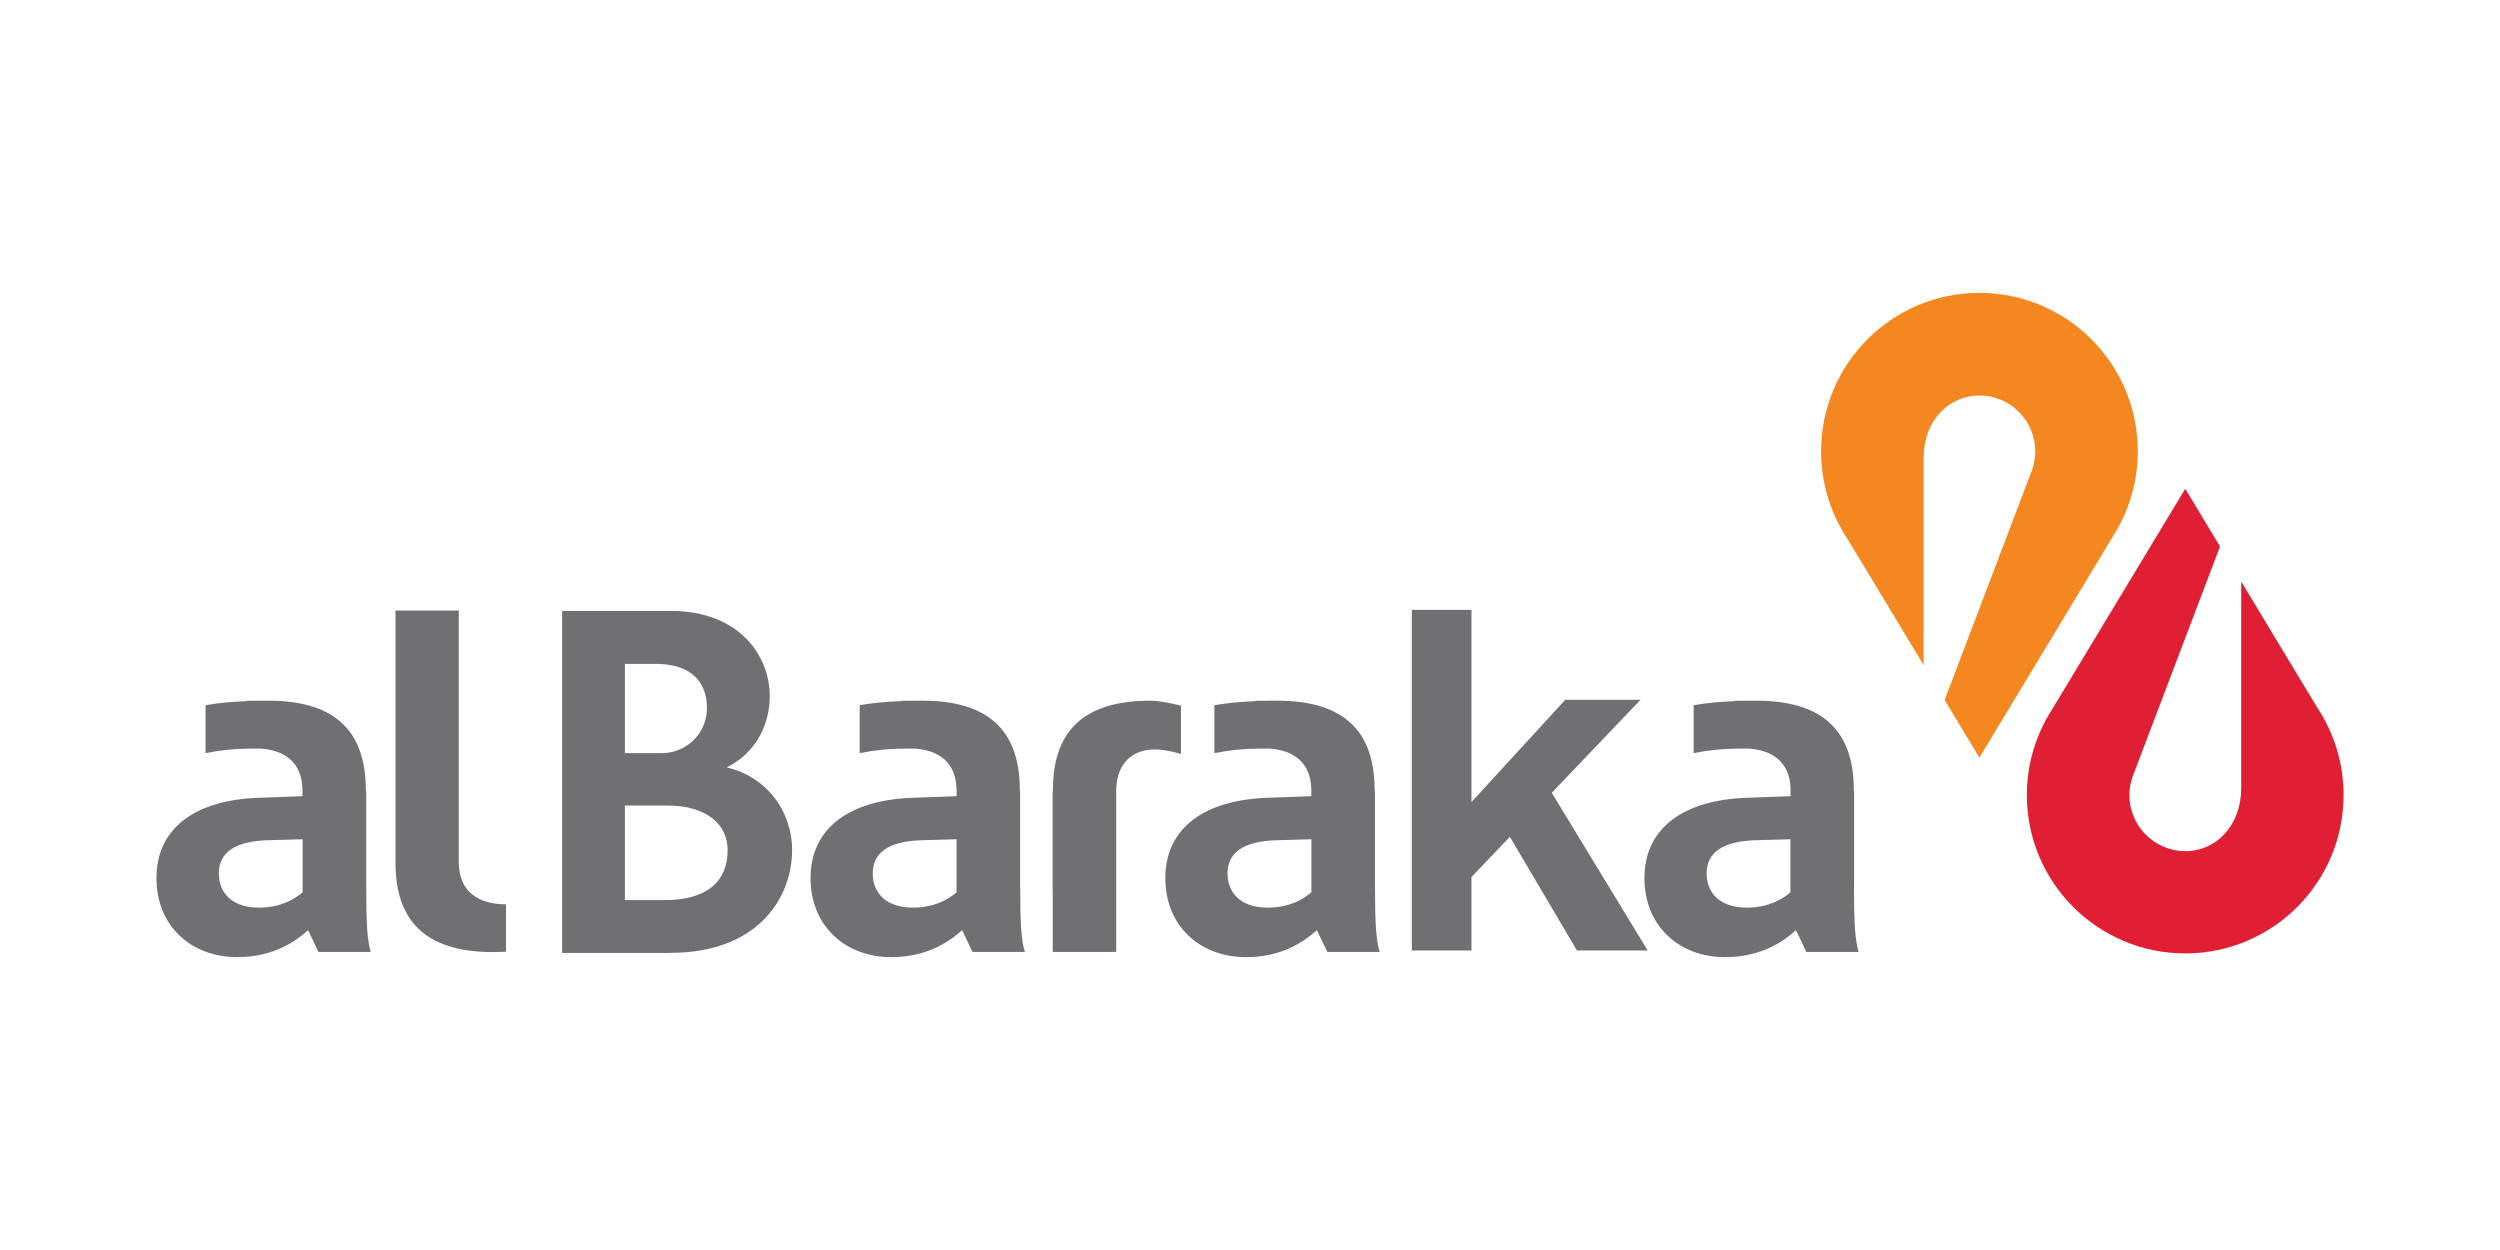
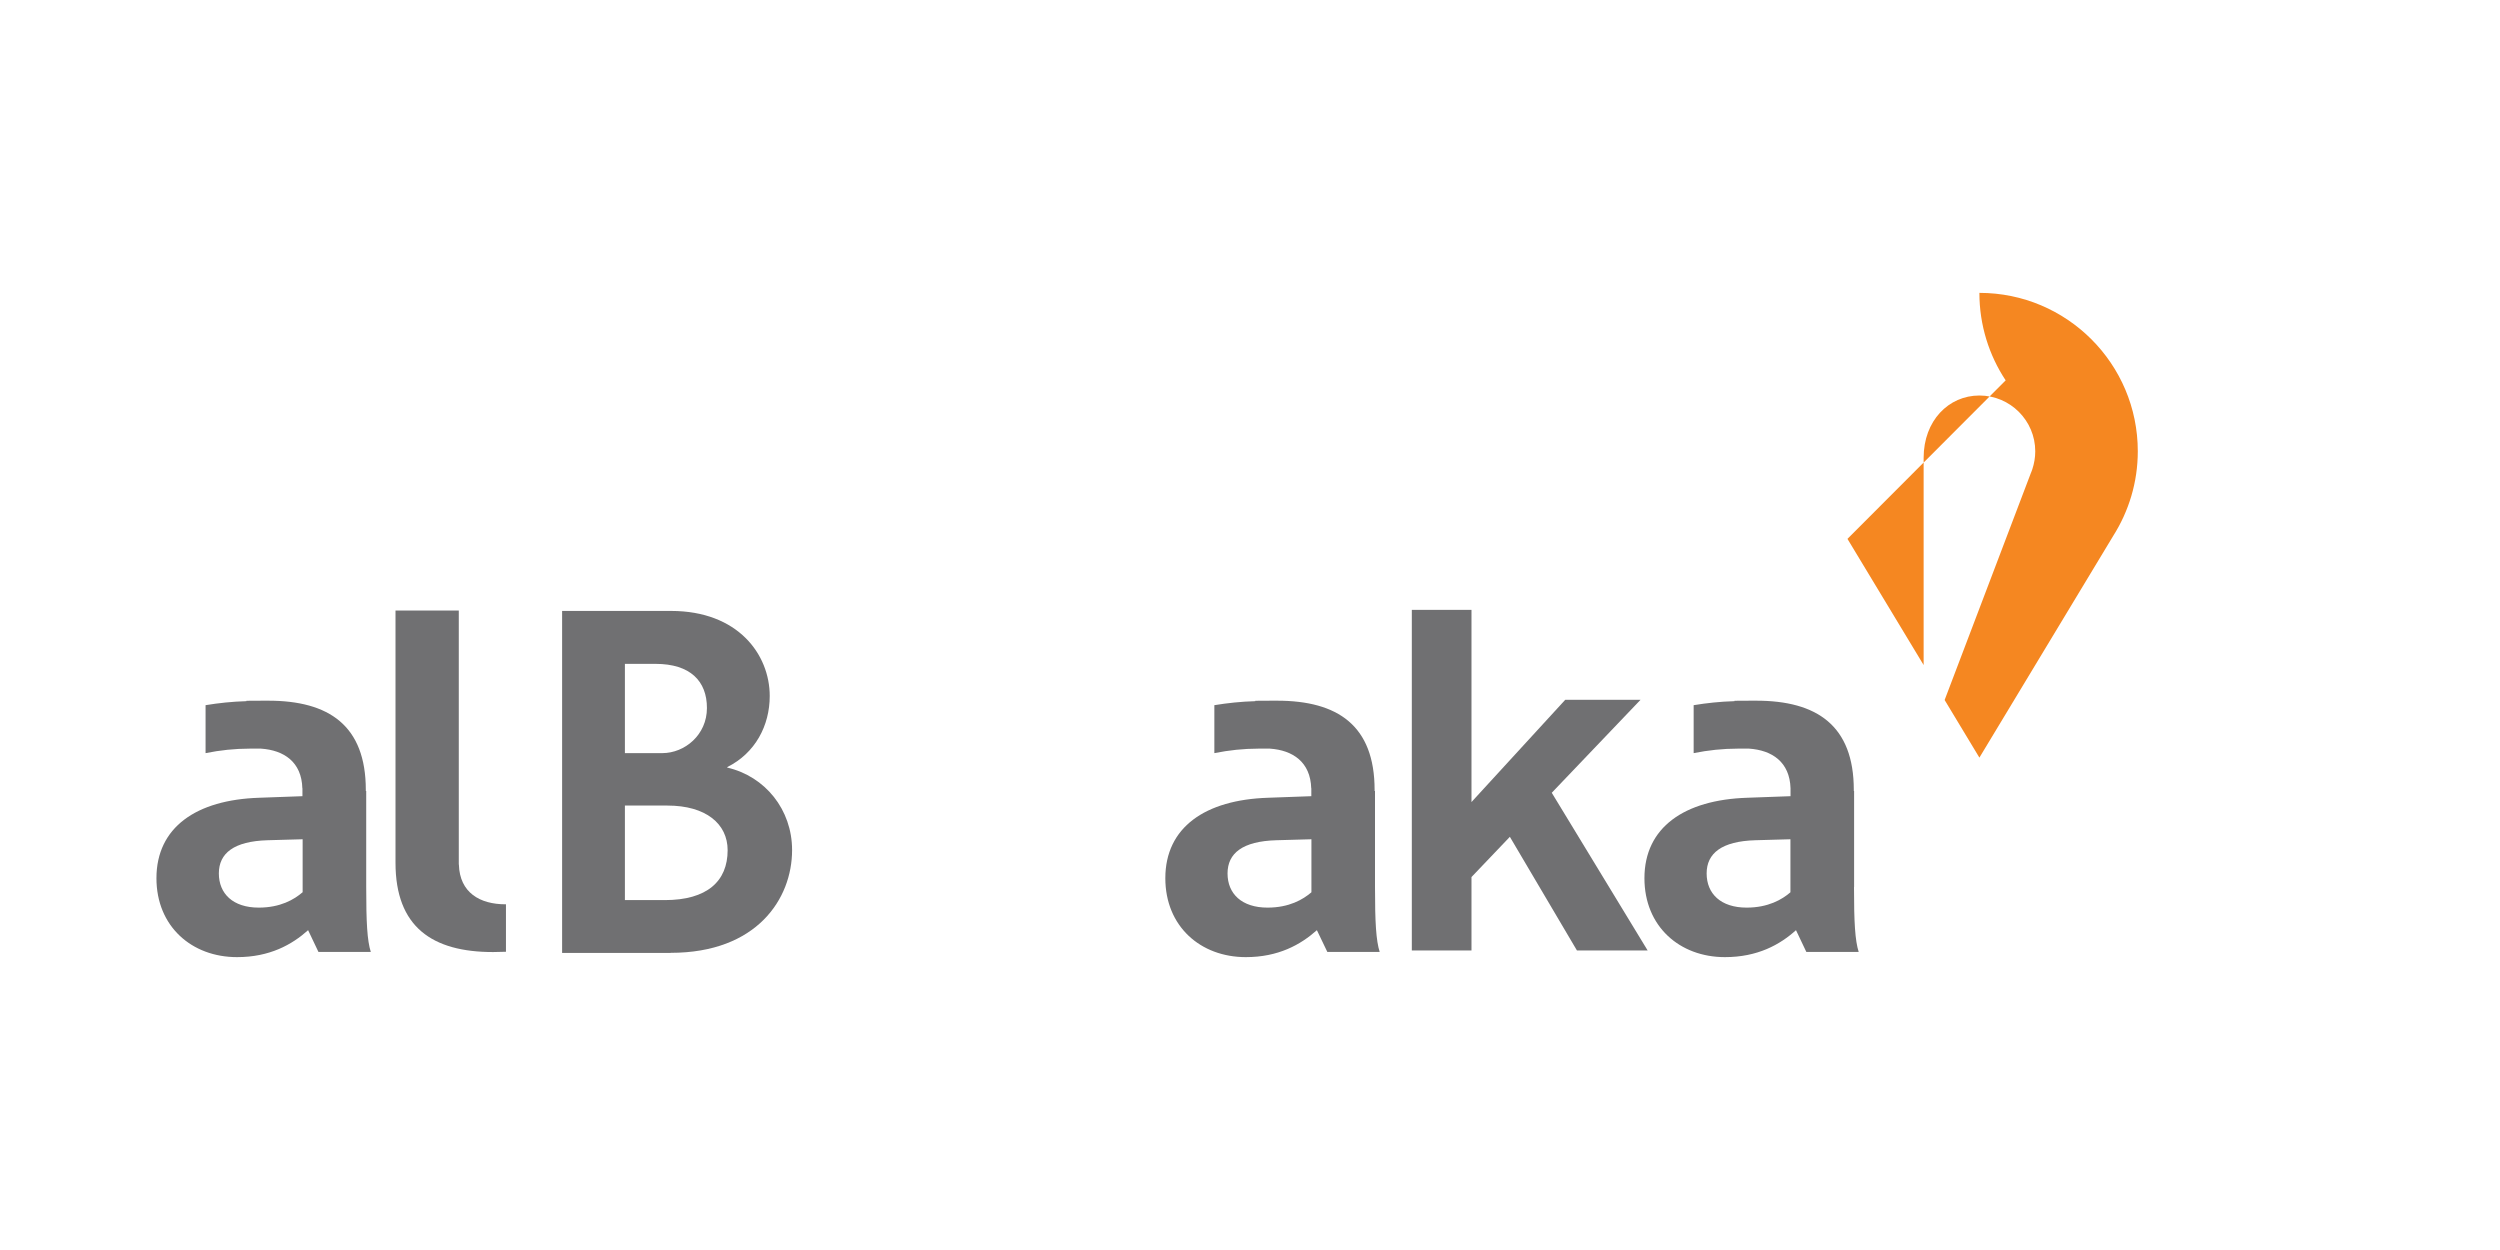
<svg xmlns="http://www.w3.org/2000/svg" id="Layer_1" data-name="Layer 1" viewBox="0 0 256 128">
  <defs>
    <style>
      .cls-1 {
        fill: #f58721;
      }

      .cls-2 {
        fill: #e01e34;
      }

      .cls-3 {
        fill: #707072;
      }
    </style>
  </defs>
  <g id="Al_Baraka" data-name="Al Baraka">
-     <path class="cls-2" d="m237.29,72.47l-7.79-12.92v21.15c0,3.84-2.57,6.46-5.72,6.46s-5.73-2.58-5.73-5.73c0-.64.11-1.25.3-1.83l.08-.23.08-.19,8.82-23.22-3.56-5.91-13.7,22.7h0c-1.59,2.5-2.52,5.48-2.52,8.67,0,8.95,7.27,16.21,16.22,16.21s16.21-7.26,16.21-16.21c0-3.31-.99-6.39-2.69-8.96" />
-     <path class="cls-1" d="m189.18,55.18l7.8,12.92v-21.22c0-3.8,2.56-6.38,5.71-6.38s5.72,2.56,5.72,5.72c0,.64-.11,1.25-.3,1.83l-.08.22-.08.2-8.82,23.21,3.56,5.9,13.7-22.7h0c1.59-2.51,2.52-5.48,2.52-8.67,0-8.95-7.26-16.22-16.22-16.22s-16.21,7.27-16.21,16.22c0,3.31.99,6.39,2.69,8.96" />
-     <path class="cls-3" d="m120.93,77.2v-4.94c-1.48-.38-2.51-.51-3.12-.51-6.22,0-9.99,2.55-9.99,9.14v.12h-.03v9.82c0,.33,0,.63.01.88v5.77h6.5v-16.75h.01c.08-2.69,1.8-3.99,3.93-3.99,1.23,0,2.69.47,2.69.47" />
+     <path class="cls-1" d="m189.18,55.18l7.8,12.92v-21.22c0-3.8,2.56-6.38,5.71-6.38s5.72,2.56,5.72,5.72c0,.64-.11,1.25-.3,1.83l-.08.22-.08.2-8.82,23.21,3.56,5.9,13.7-22.7h0c1.59-2.51,2.52-5.48,2.52-8.67,0-8.95-7.26-16.22-16.22-16.22c0,3.31.99,6.39,2.69,8.96" />
    <path class="cls-3" d="m68.35,82.49h-4.36v9.68h4.09c4.31,0,6.43-1.92,6.43-5.11,0-2.71-2.24-4.57-6.16-4.57m-1.22-14.51h-3.14v9.14h3.83c2.29,0,4.57-1.86,4.57-4.62s-1.71-4.52-5.26-4.52m1.54,29.6h-11.11v-35.02h11.16c6.86,0,10.1,4.47,10.1,8.71,0,3.03-1.48,5.85-4.35,7.28v.05c3.88.9,6.64,4.3,6.64,8.45,0,4.99-3.61,10.52-12.43,10.52" />
    <path class="cls-3" d="m51.81,97.46c-.44.02-.87.03-1.32.03-6.22,0-9.99-2.56-9.99-9.14v-25.83h6.48v26.01h.01c.08,2.89,2.17,4.07,4.77,4.07h.05s0,4.85,0,4.85Z" />
    <path class="cls-3" d="m183.34,91.37c-.85.74-2.28,1.57-4.48,1.57-2.66,0-4.1-1.43-4.1-3.5s1.55-3.3,4.99-3.4l3.59-.1v5.44Zm6.52-.55v-9.82h-.03v-.11c0-6.59-3.78-9.14-9.99-9.14h-.5s-1.73.01-1.73.01v.04c-1.45.04-2.85.19-4.18.41v4.91c1.49-.3,3-.46,4.49-.46h0s1.19,0,1.19,0c2.35.16,4.16,1.37,4.24,4.06h0v.81l-4.43.16c-6.43.21-10.53,3.02-10.53,8.24,0,4.94,3.61,8.08,8.24,8.08,3.35,0,5.64-1.28,7.28-2.76l1.06,2.23h5.36c-.37-1.17-.48-3.02-.48-6.64" />
    <path class="cls-3" d="m134.29,91.37c-.86.74-2.28,1.57-4.49,1.57-2.66,0-4.1-1.43-4.1-3.5s1.54-3.3,5-3.4l3.59-.1v5.44Zm6.51-.55v-9.82h-.04v-.11c0-6.59-3.77-9.14-9.99-9.14h-.5s-1.73.01-1.73.01v.04c-1.45.04-2.85.19-4.19.41v4.91c1.5-.3,3-.46,4.49-.46h0s1.2,0,1.2,0c2.34.16,4.15,1.37,4.23,4.06h.01v.81l-4.43.16c-6.43.21-10.52,3.02-10.52,8.24,0,4.94,3.61,8.08,8.24,8.08,3.34,0,5.62-1.28,7.28-2.76l1.07,2.23h5.36c-.37-1.17-.48-3.02-.48-6.64" />
-     <path class="cls-3" d="m97.95,91.37c-.85.74-2.28,1.57-4.48,1.57-2.66,0-4.1-1.43-4.1-3.5s1.55-3.3,5-3.4l3.58-.1v5.44Zm6.51-.55v-9.82h-.03v-.11c0-6.59-3.78-9.14-9.99-9.14h-.5s-1.73.01-1.73.01v.04c-1.45.04-2.85.19-4.18.41v4.91c1.49-.3,3-.46,4.49-.46h0s1.19,0,1.19,0c2.35.16,4.16,1.37,4.23,4.06h.02v.81l-4.44.16c-6.43.21-10.52,3.02-10.52,8.24,0,4.94,3.62,8.08,8.24,8.08,3.35,0,5.63-1.28,7.28-2.76l1.06,2.23h5.37c-.38-1.17-.48-3.02-.48-6.64" />
    <path class="cls-3" d="m30.98,91.37c-.85.74-2.28,1.57-4.48,1.57-2.65,0-4.09-1.43-4.09-3.5s1.54-3.3,5-3.4l3.58-.1v5.44Zm6.52-.55v-9.82h-.04v-.11c0-6.59-3.77-9.14-9.99-9.14h-.51s-1.73.01-1.73.01v.04c-1.45.04-2.85.19-4.18.41v4.91c1.49-.3,3-.46,4.49-.46h0s1.19,0,1.19,0c2.35.16,4.16,1.37,4.23,4.06h.01v.81l-4.43.16c-6.43.21-10.52,3.02-10.52,8.24,0,4.94,3.62,8.08,8.25,8.08,3.35,0,5.63-1.28,7.28-2.76l1.06,2.23h5.36c-.37-1.17-.47-3.02-.47-6.64" />
    <polygon class="cls-3" points="144.57 62.45 150.68 62.45 150.68 82.13 160.28 71.66 167.99 71.66 158.9 81.18 168.72 97.33 161.48 97.33 154.61 85.69 150.68 89.81 150.68 97.33 144.57 97.33 144.57 62.45" />
  </g>
</svg>